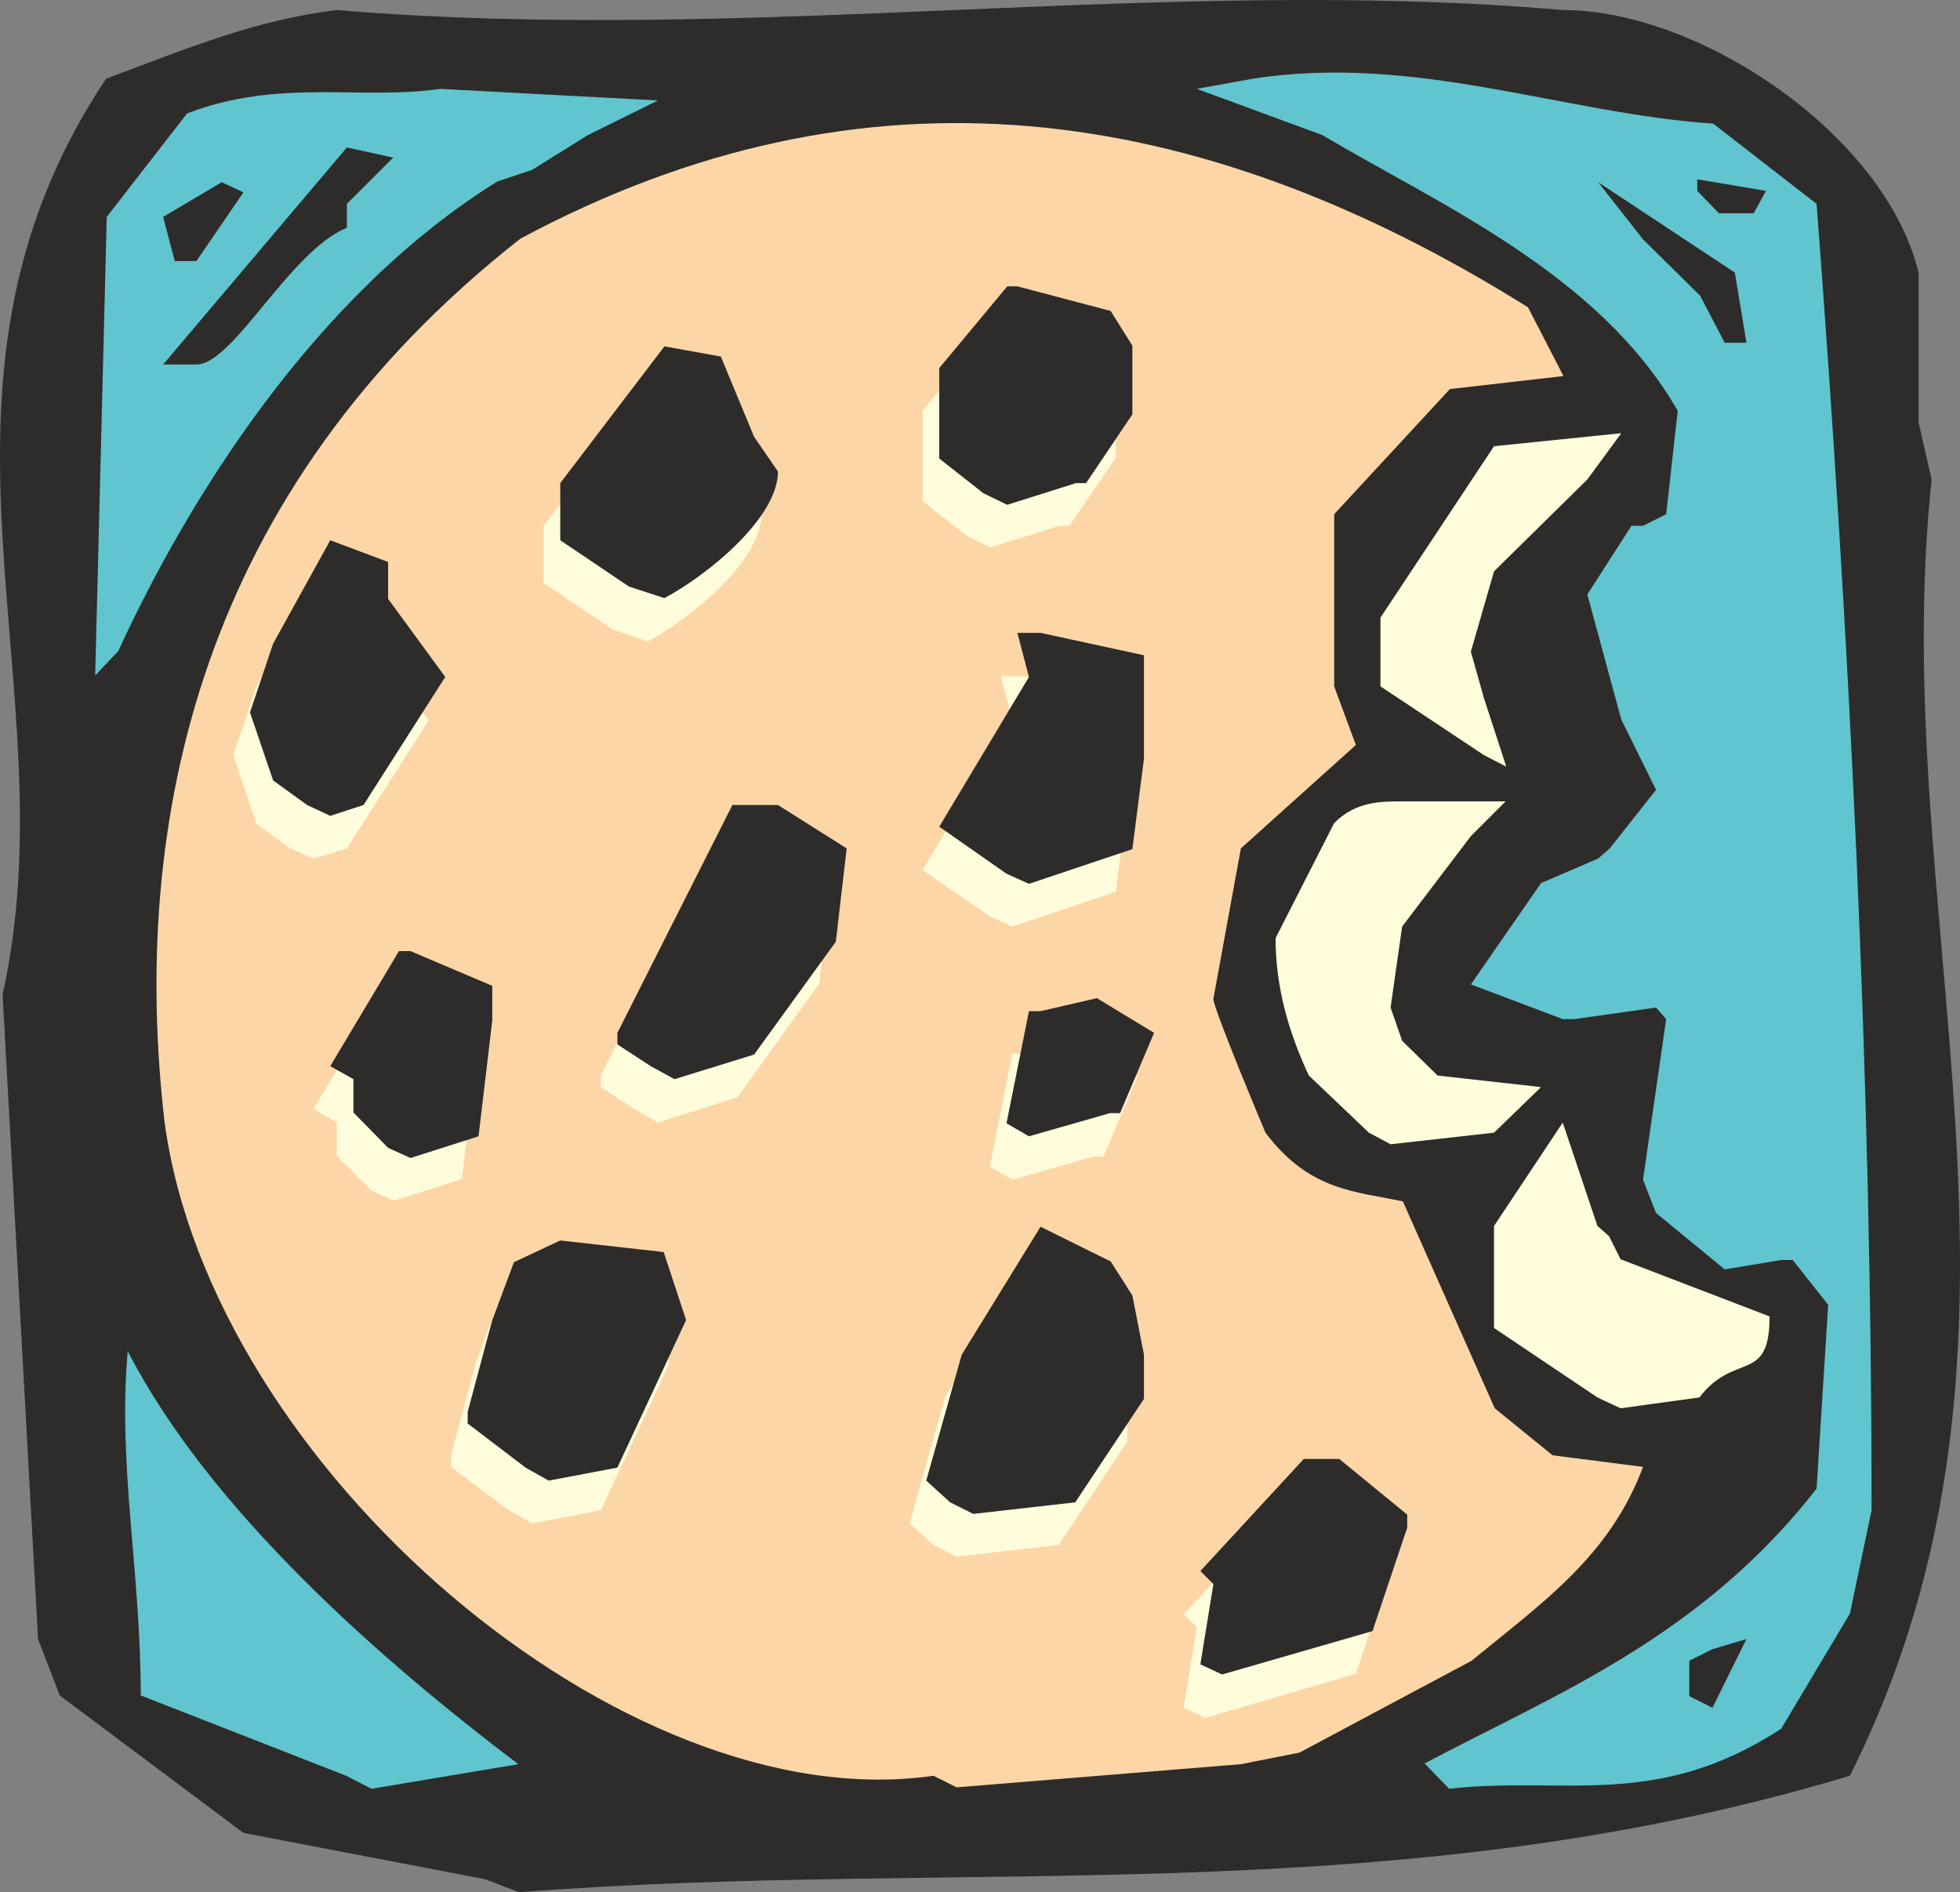
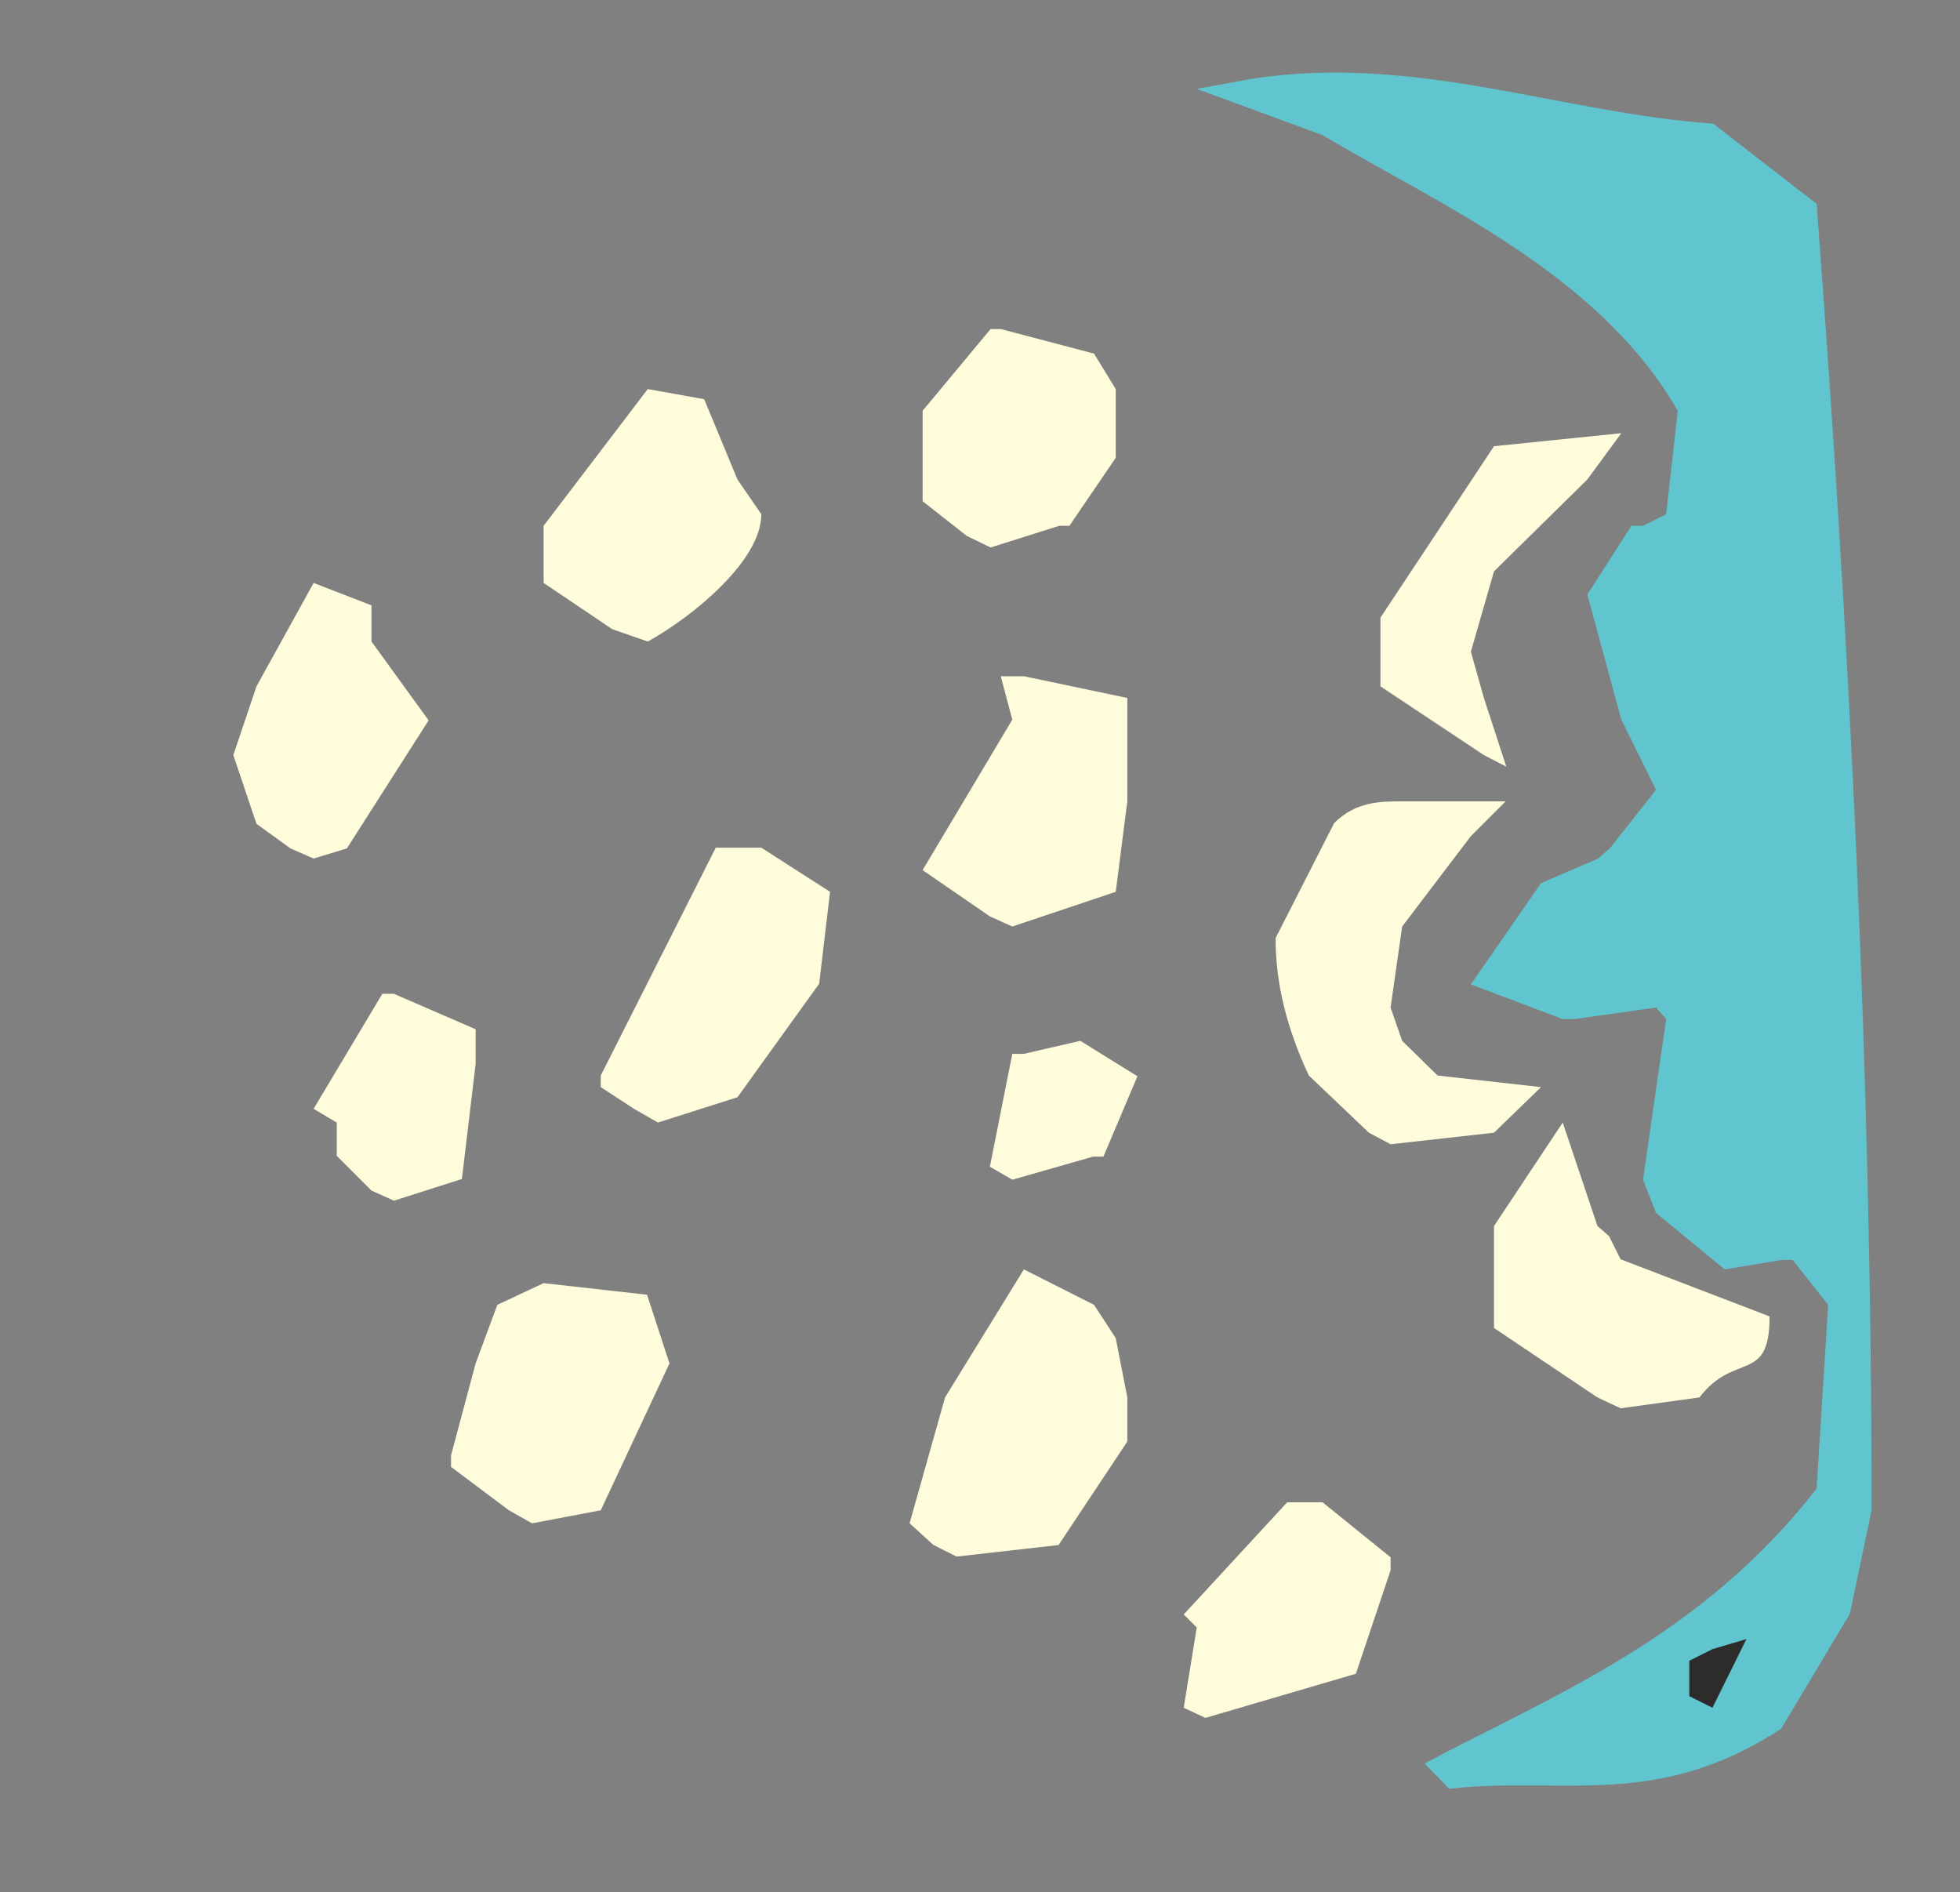
<svg xmlns="http://www.w3.org/2000/svg" width="260.146" height="251.122" viewBox="0 0 195.11 188.342">
  <rect x="0" y="0" width="195.11" height="188.342" fill="#808080" stroke="none" />
-   <path d="m247.958 513.969-24.048-4.608-18.288-13.68-2.16-5.616-3.528-64.152c6.84-30.672-10.296-60.264 10.296-91.152 9-3.384 14.976-5.832 22.968-6.84 41.184 3.456 82.152-3.456 122.04 0 13.68 0 32.112 12.456 35.424 26.136v14.904l1.296 5.688c-4.608 43.56 13.68 85.464-8.136 129.024-45.648 13.752-87.912 8.136-132.48 11.592z" style="fill:#2d2c2b" transform="translate(-199.675 -326.923)" />
-   <path d="m234.134 503.673-20.448-7.992c0-12.456-2.304-22.752-1.296-34.272 8.136 15.84 25.272 30.816 38.88 41.112l-14.616 2.448z" style="fill:#60c5ce" transform="translate(-199.675 -326.923)" />
-   <path d="M292.598 503.673c-30.816 4.464-71.856-30.744-76.536-65.016-3.456-29.808 3.384-62.856 35.424-87.984 34.272-18.36 67.392-13.752 100.296 6.84l3.528 6.84-11.304 1.296-11.52 12.456v17.136l2.16 5.832-11.448 10.296-2.736 14.976c0 1.008 5.184 13.32 5.184 13.32 4.392 5.832 9 5.832 13.68 6.84l9.144 20.592 5.76 4.68 9 1.152c-3.312 8.928-10.152 13.608-17.064 19.296l-17.136 9.144-5.832 1.152-28.296 2.304z" style="fill:#fdd6a7" transform="translate(-199.675 -326.923)" />
  <path d="M341.486 502.449c12.744-6.768 27.432-12.456 39.024-27.36l1.152-18.288-3.528-4.464h-1.152l-5.616.936-6.84-5.616-1.296-3.312 2.304-15.984-1.008-1.152-8.136 1.152h-1.152l-9.144-3.456 6.984-10.08 5.688-2.448 1.152-1.008 4.608-5.832-3.456-6.984-3.384-12.456 4.392-6.84h1.152l2.304-1.152 1.152-10.296c-7.92-13.752-23.904-20.592-35.352-27.432l-12.528-4.608 5.544-1.008c16.272-2.52 30.888 3.456 45.864 4.464l10.296 7.992c3.312 43.56 5.472 86.76 5.472 130.032l-2.16 10.296-6.84 11.448c-12.456 8.136-21.744 4.68-33.048 5.976z" style="fill:#60c5ce" transform="translate(-199.675 -326.923)" />
  <path d="M367.838 495.753v-3.528l2.304-1.152 3.384-1.008-3.384 6.84z" style="fill:#2d2c2b" transform="translate(-199.675 -326.923)" />
  <path d="m358.694 466.017-10.296-6.912v-10.152l6.84-10.296 3.456 10.296 1.152 1.008 1.152 2.304 14.832 5.688c0 6.768-3.456 3.456-6.984 8.064l-7.848 1.08zm-22.752-26.352-5.976-5.688c-2.16-4.608-3.312-9.072-3.312-13.68l5.832-11.448c2.16-2.16 4.608-2.16 6.768-2.16h10.296l-3.456 3.456-6.84 9-1.152 8.064 1.152 3.312 3.528 3.456 10.296 1.152-4.68 4.536-10.296 1.152zm11.448-37.585-10.296-6.84v-6.84l11.304-17.063 12.672-1.296-3.384 4.608-9.288 9.144-2.304 7.992 1.296 4.608 2.232 6.84z" style="fill:#fffcdc" transform="translate(-199.675 -326.923)" />
-   <path d="m209.15 394.16 1.152-45.647 7.992-10.296c9.144-3.528 17.28-1.296 25.2-2.448l21.672 1.152-6.984 3.456-5.544 3.456-3.456 1.152c-18.288 11.376-30.888 31.824-37.728 46.728z" style="fill:#60c5ce" transform="translate(-199.675 -326.923)" />
  <path d="m317.51 496.905 1.296-7.992-1.296-1.296 10.296-11.16h3.528l6.768 5.472v1.296l-3.456 10.296-14.976 4.392zm-24.912-16.2-2.376-2.16 3.528-12.528 7.848-12.744 6.984 3.528 2.16 3.312 1.152 5.904v4.392l-6.84 10.296-10.152 1.152zm-42.264-3.456-5.76-4.32v-1.152l2.448-9.144 2.16-5.832 4.608-2.16 10.296 1.152 2.232 6.84-6.84 14.616-6.84 1.296zm-13.68-31.824-3.456-3.456v-3.312l-2.304-1.368 6.84-11.448h1.152l8.136 3.528v3.456l-1.368 11.448-6.768 2.16zm61.56-2.376 2.232-11.232h1.152l5.616-1.296 5.688 3.528-3.384 7.992h-1.008l-8.064 2.304zm-35.424-5.76-3.312-2.16v-1.152l11.448-22.68h4.536l6.84 4.392-1.08 9.144-8.136 11.304-7.92 2.52zm35.424-19.152-6.696-4.608 8.928-14.976-1.152-4.32h2.304l10.296 2.16v10.296l-1.152 9-10.296 3.456zm-69.624-6.768-3.384-2.448-2.304-6.84 2.304-6.84 5.688-10.296 5.76 2.232v3.6l5.688 7.848-8.136 12.744-3.312 1.008zm32.04-21.816-6.84-4.608v-5.688l10.368-13.608 5.616 1.008 3.312 7.992 2.376 3.456c0 4.68-6.984 10.296-11.304 12.672zm35.28-9.288-4.392-3.456v-9l6.768-8.136h1.008l9.288 2.448 2.16 3.528v6.84l-4.608 6.768h-1.008l-6.84 2.16z" style="fill:#fffcdc" transform="translate(-199.675 -326.923)" />
-   <path d="m319.166 492.585 1.296-7.992-1.296-1.296 10.296-11.16h3.528l6.768 5.544v1.296l-3.456 10.296-14.976 4.32zm-24.912-16.128-2.376-2.16 3.528-12.528 7.848-12.744 6.984 3.456 2.16 3.384 1.152 5.904v4.392l-6.84 10.296-10.152 1.152zM251.99 473l-5.76-4.391v-1.152l2.448-9.144 2.16-5.76 4.608-2.16 10.296 1.152 2.232 6.768-6.84 14.688-6.84 1.296zm-13.68-31.823-3.456-3.528v-3.312l-2.304-1.296 6.84-11.448h1.152l8.136 3.456v3.456l-1.368 11.52-6.768 2.16zm61.56-2.448 2.232-11.16h1.152l5.616-1.296 5.688 3.456-3.384 7.992h-1.008l-8.064 2.304zm-35.424-5.689-3.312-2.16v-1.151l11.448-22.68h4.536l6.84 4.32-1.08 9.288-8.136 11.232-7.92 2.448zm35.424-19.151-6.696-4.68 8.928-14.904-1.152-4.392h2.304l10.296 2.232v10.296l-1.152 9-10.296 3.456zm-69.624-6.84-3.384-2.448-2.304-6.768 2.304-6.84 5.688-10.296 5.76 2.16v3.672l5.688 7.776-8.136 12.744-3.312 1.08zm32.04-21.744-6.84-4.608v-5.688l10.368-13.608 5.616 1.008 3.312 7.992 2.376 3.456c0 4.608-6.984 10.296-11.304 12.6zm35.28-9.288-4.392-3.456v-9l6.768-8.136h1.008l9.288 2.448 2.16 3.456v6.84l-4.608 6.84h-1.008l-6.84 2.16zM215.918 363.2l18.288-21.6 4.608 1.009-4.608 4.608v2.376c-5.688 2.304-11.304 13.608-14.976 13.608zm155.448-2.16-2.448-4.68-5.688-5.615-4.464-5.688 13.608 9 1.152 6.984zm-154.296-8.135-1.152-4.392 5.832-3.456 2.16 1.008-4.68 6.84zm153.72-4.752-2.16-2.232v-1.152l6.84 1.152-1.224 2.232z" style="fill:#2d2c2b" transform="translate(-199.675 -326.923)" />
</svg>